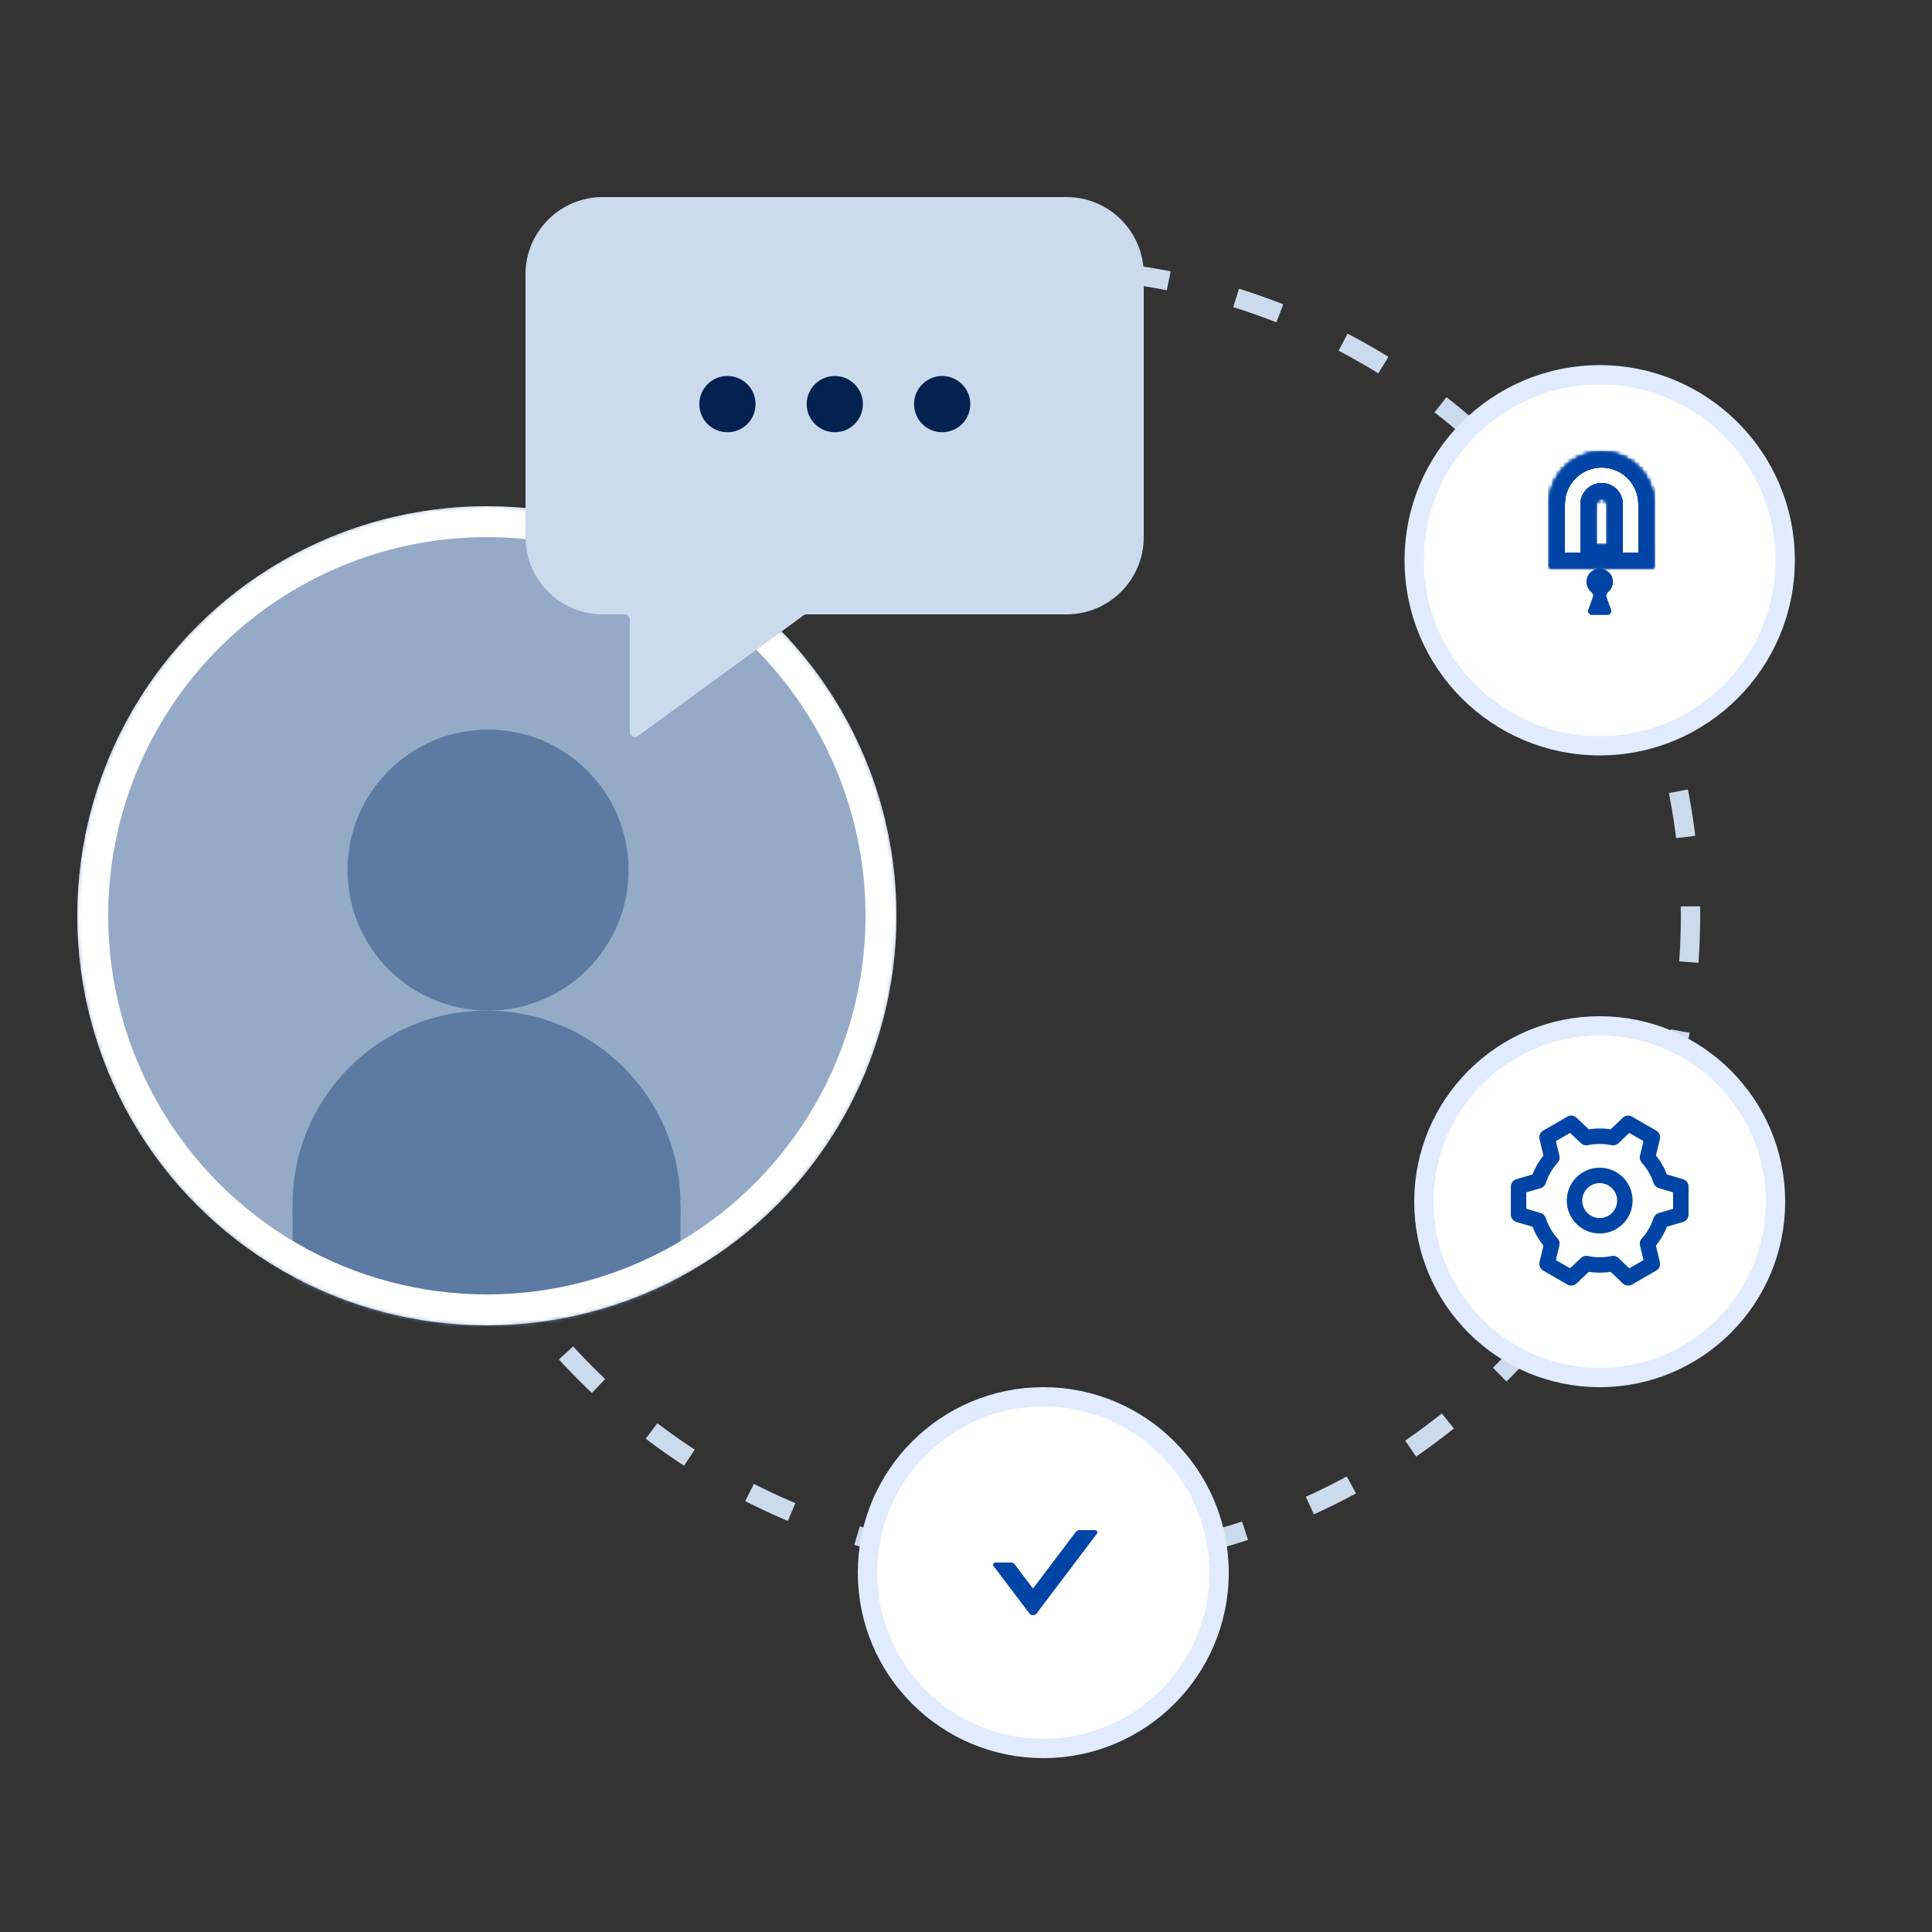
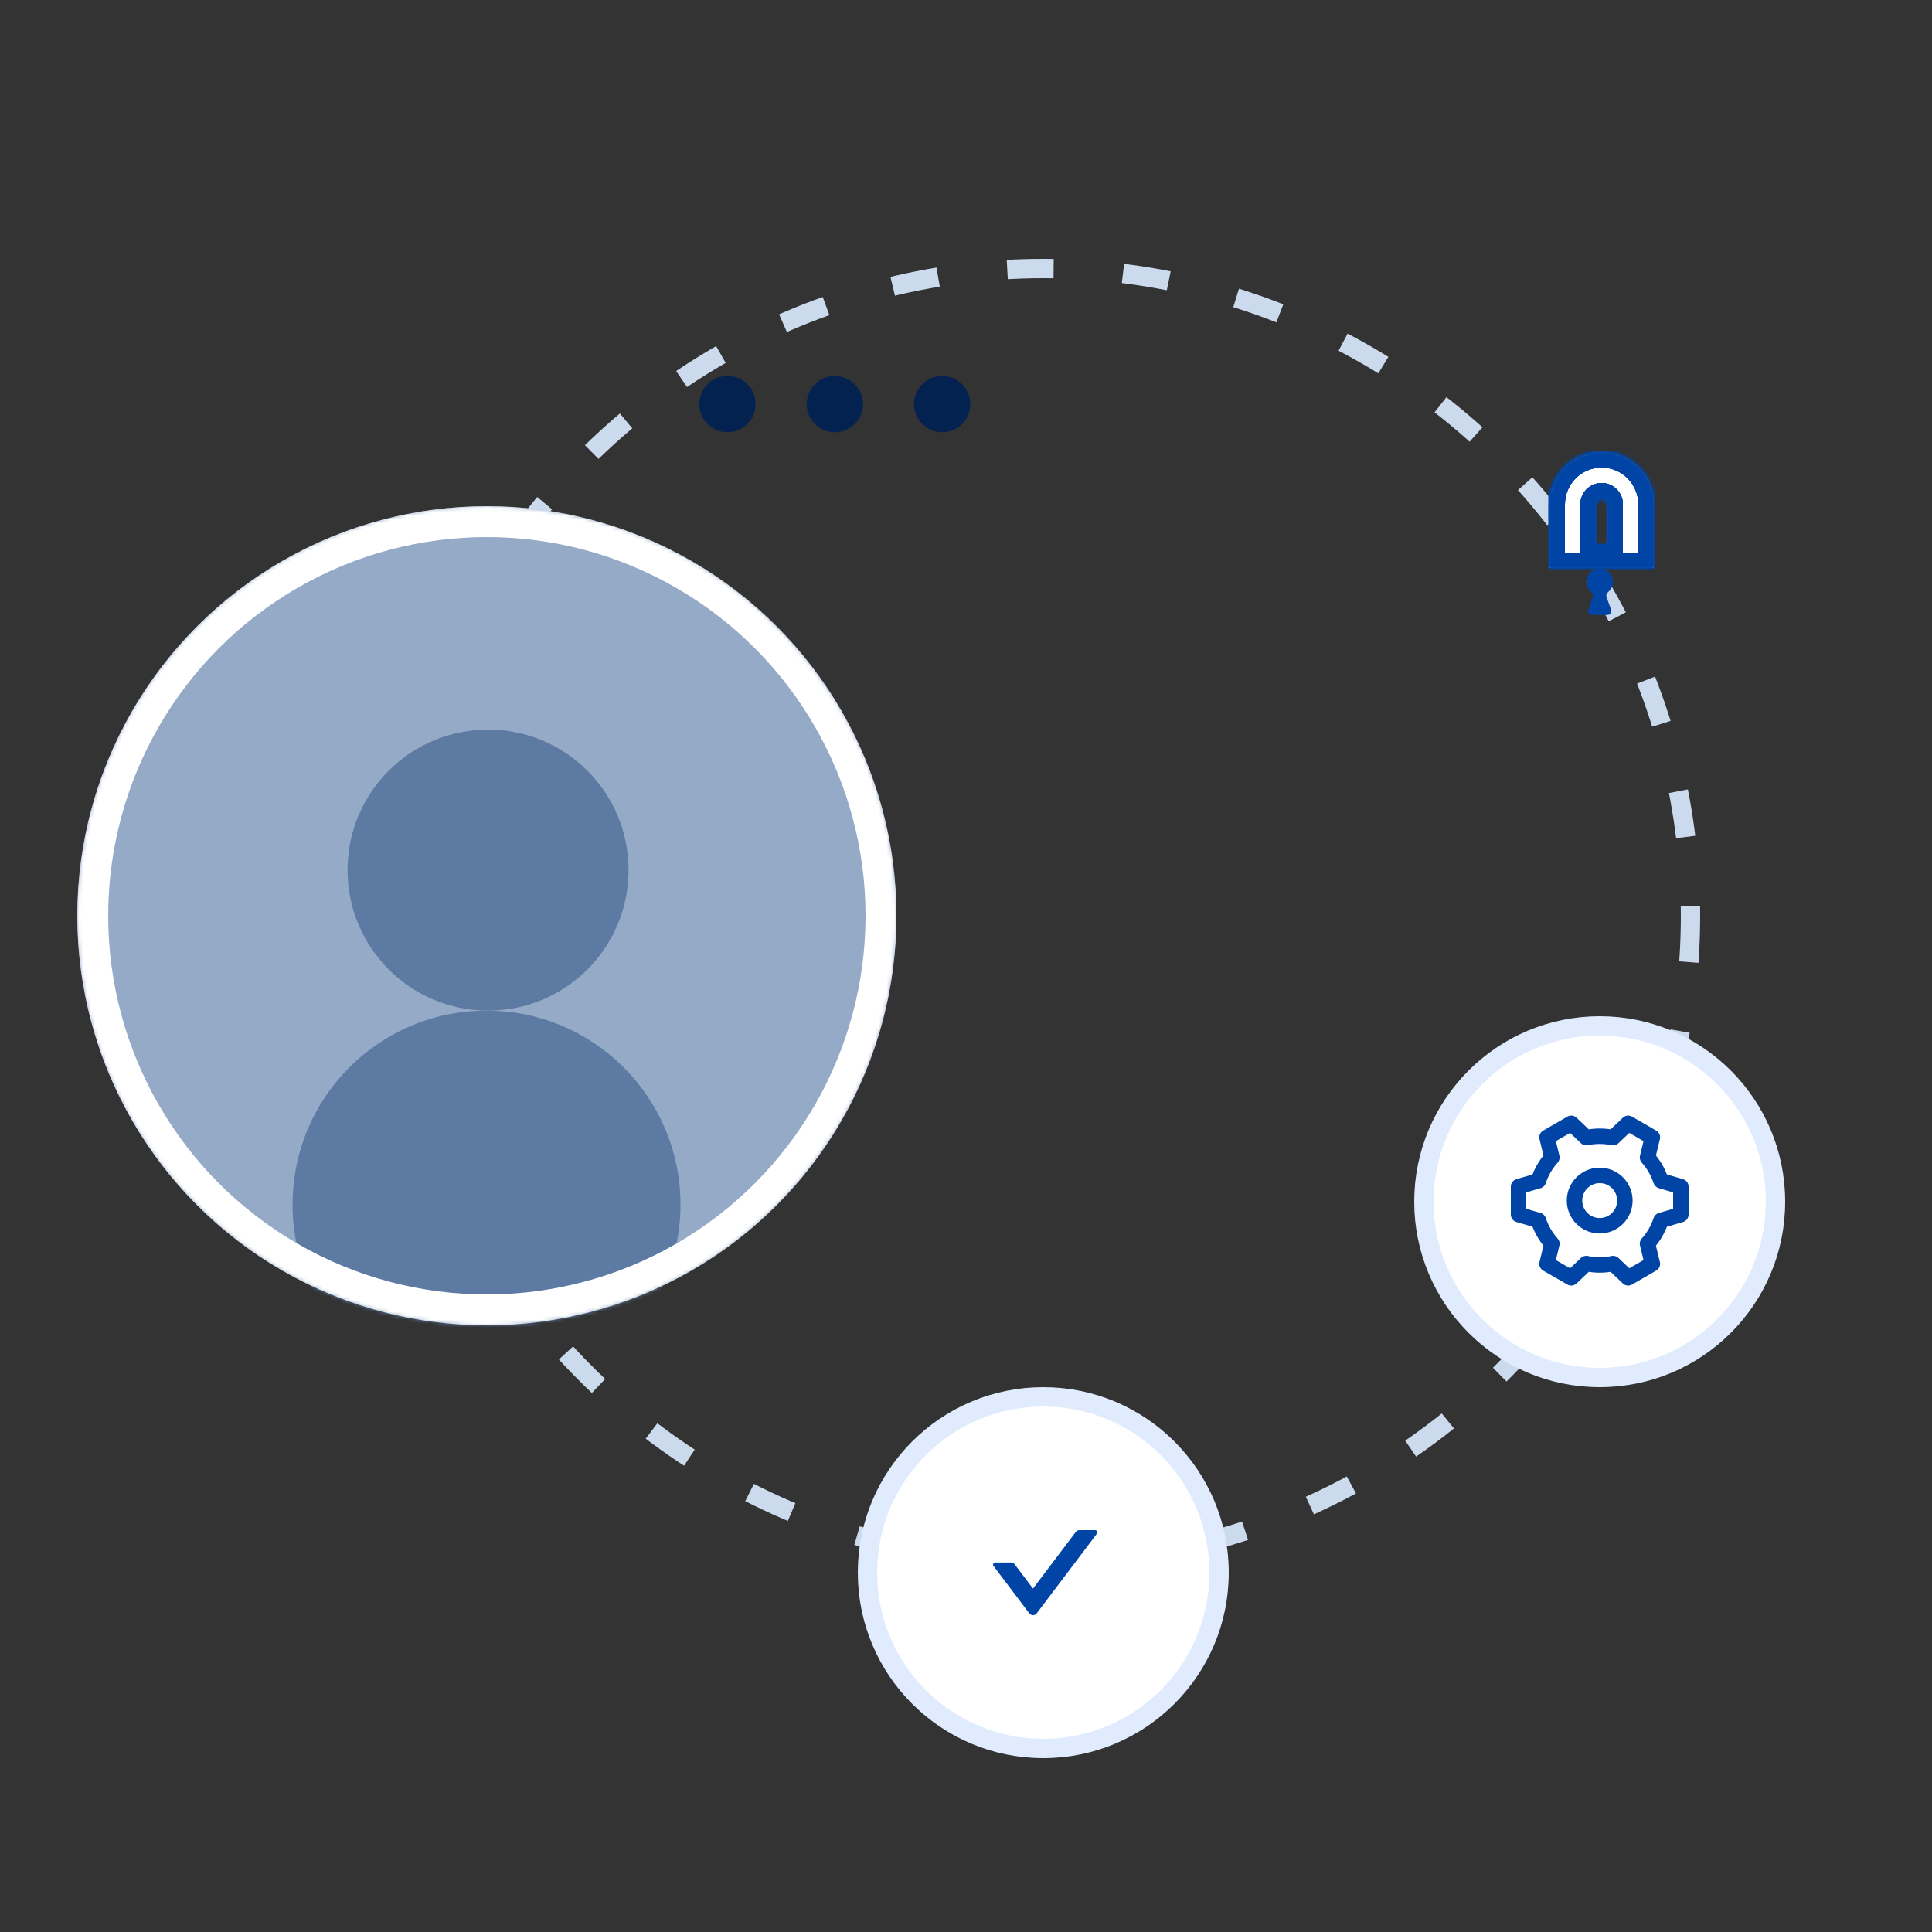
<svg xmlns="http://www.w3.org/2000/svg" width="500" height="500" viewBox="0 0 500 500" fill="none">
  <rect x="0" y="0" width="500" height="500" fill="#333333" stroke="none" />
  <circle cx="270" cy="237" r="167.5" stroke="#CCDAED" stroke-width="5" stroke-dasharray="12 18" />
  <circle cx="126" cy="237" r="106" fill="#94AAC7" />
  <mask id="mask0_108_108" style="mask-type:alpha" maskUnits="userSpaceOnUse" x="20" y="131" width="212" height="212">
    <circle cx="126" cy="237" r="106" fill="#F2F6FD" />
  </mask>
  <g mask="url(#mask0_108_108)">
    <circle cx="126.308" cy="225.18" r="36.362" fill="#5C7AA2" />
    <circle cx="125.913" cy="311.736" r="50.195" fill="#5C7AA2" />
-     <rect x="75.718" y="312.132" width="100.39" height="49.8" fill="#5C7AA2" />
    <circle cx="126" cy="237" r="102" stroke="white" stroke-width="8" />
  </g>
-   <path fill-rule="evenodd" clip-rule="evenodd" d="M156 51C144.954 51 136 59.954 136 71V139C136 150.046 144.954 159 156 159H161.677C162.408 159 163 159.592 163 160.323L163 189.4C163 190.481 164.228 191.106 165.102 190.469L207.965 159.254C208.192 159.089 208.464 159 208.744 159H276C287.046 159 296 150.046 296 139V71C296 59.954 287.046 51 276 51H156Z" fill="#CCDAED" />
  <circle cx="188.262" cy="104.585" r="7.277" fill="#03224F" />
  <circle cx="216.047" cy="104.585" r="7.277" fill="#03224F" />
  <circle cx="243.832" cy="104.585" r="7.277" fill="#03224F" />
  <path d="M315.5 407C315.5 432.129 295.129 452.5 270 452.5C244.871 452.5 224.5 432.129 224.5 407C224.5 381.871 244.871 361.5 270 361.5C295.129 361.5 315.5 381.871 315.5 407Z" fill="white" stroke="#E0EBFD" stroke-width="5" />
-   <path fill-rule="evenodd" clip-rule="evenodd" d="M262.591 404.835C262.371 404.546 262.019 404.37 261.638 404.37H257.588C257.111 404.37 256.832 404.892 257.111 405.265L266.384 417.535C266.494 417.679 266.638 417.796 266.803 417.877C266.969 417.958 267.152 418 267.338 418C267.524 418 267.707 417.958 267.873 417.877C268.039 417.796 268.182 417.679 268.292 417.535L283.889 396.895C284.168 396.522 283.889 396 283.412 396H279.362C278.988 396 278.629 396.176 278.409 396.465L267.338 411.118L262.591 404.835Z" fill="#0045A5" />
+   <path fill-rule="evenodd" clip-rule="evenodd" d="M262.591 404.835C262.371 404.546 262.019 404.37 261.638 404.37H257.588C257.111 404.37 256.832 404.892 257.111 405.265L266.384 417.535C266.494 417.679 266.638 417.796 266.803 417.877C266.969 417.958 267.152 418 267.338 418C267.524 418 267.707 417.958 267.873 417.877C268.039 417.796 268.182 417.679 268.292 417.535L283.889 396.895C284.168 396.522 283.889 396 283.412 396H279.362C278.988 396 278.629 396.176 278.409 396.465L267.338 411.118Z" fill="#0045A5" />
  <circle cx="414" cy="311" r="45.5" fill="white" stroke="#E0EBFD" stroke-width="5" />
  <path fill-rule="evenodd" clip-rule="evenodd" d="M426.371 299.558L427.636 294.334L421.364 290.713L417.475 294.418C416.354 294.18 415.192 294.055 414 294.055C412.808 294.055 411.646 294.18 410.525 294.418L406.636 290.713L400.364 294.334L401.629 299.558C400.079 301.277 398.882 303.32 398.152 305.574L393 307.09V314.331L398.152 315.846C398.882 318.1 400.079 320.143 401.629 321.862L400.364 327.086L406.636 330.707L410.525 327.002C411.646 327.24 412.808 327.365 414 327.365C415.192 327.365 416.354 327.24 417.475 327.002L421.364 330.707L427.636 327.086L426.371 321.862C427.921 320.143 429.118 318.1 429.848 315.846L435 314.331V307.09L429.848 305.574C429.118 303.321 427.921 301.277 426.371 299.558ZM420.517 310.71C420.517 307.111 417.599 304.193 414 304.193C410.401 304.193 407.483 307.111 407.483 310.71C407.483 314.31 410.401 317.227 414 317.227C417.599 317.227 420.517 314.31 420.517 310.71Z" fill="white" />
  <path d="M427.636 294.334L429.579 294.805C429.788 293.942 429.404 293.046 428.636 292.602L427.636 294.334ZM426.371 299.558L424.427 299.088C424.271 299.73 424.443 300.407 424.886 300.898L426.371 299.558ZM421.364 290.713L422.364 288.981C421.596 288.538 420.627 288.653 419.985 289.265L421.364 290.713ZM417.475 294.418L417.06 296.375C417.706 296.512 418.377 296.321 418.855 295.866L417.475 294.418ZM410.525 294.418L409.145 295.866C409.623 296.321 410.294 296.512 410.94 296.375L410.525 294.418ZM406.636 290.713L408.015 289.265C407.373 288.653 406.404 288.538 405.636 288.981L406.636 290.713ZM400.364 294.334L399.364 292.602C398.596 293.046 398.212 293.942 398.421 294.805L400.364 294.334ZM401.629 299.558L403.114 300.898C403.557 300.407 403.729 299.73 403.573 299.088L401.629 299.558ZM398.152 305.574L398.716 307.493C399.35 307.307 399.851 306.819 400.054 306.19L398.152 305.574ZM393 307.09L392.436 305.171C391.585 305.421 391 306.202 391 307.09H393ZM393 314.331H391C391 315.218 391.585 315.999 392.436 316.25L393 314.331ZM398.152 315.846L400.054 315.23C399.851 314.601 399.35 314.114 398.716 313.927L398.152 315.846ZM401.629 321.862L403.573 322.333C403.729 321.691 403.557 321.013 403.114 320.523L401.629 321.862ZM400.364 327.086L398.421 326.616C398.212 327.478 398.596 328.375 399.364 328.819L400.364 327.086ZM406.636 330.707L405.636 332.439C406.404 332.883 407.373 332.767 408.015 332.155L406.636 330.707ZM410.525 327.002L410.94 325.046C410.294 324.909 409.623 325.099 409.145 325.554L410.525 327.002ZM417.475 327.002L418.855 325.554C418.377 325.099 417.706 324.909 417.06 325.046L417.475 327.002ZM421.364 330.707L419.985 332.155C420.627 332.767 421.596 332.883 422.364 332.439L421.364 330.707ZM427.636 327.086L428.636 328.819C429.404 328.375 429.788 327.478 429.579 326.616L427.636 327.086ZM426.371 321.862L424.886 320.523C424.443 321.013 424.271 321.691 424.427 322.333L426.371 321.862ZM429.848 315.846L429.284 313.927C428.65 314.114 428.149 314.601 427.946 315.23L429.848 315.846ZM435 314.331L435.564 316.25C436.415 315.999 437 315.218 437 314.331H435ZM435 307.09H437C437 306.202 436.415 305.421 435.564 305.171L435 307.09ZM429.848 305.574L427.946 306.191C428.149 306.819 428.65 307.307 429.284 307.493L429.848 305.574ZM425.692 293.863L424.427 299.088L428.315 300.029L429.579 294.805L425.692 293.863ZM420.364 292.445L426.636 296.066L428.636 292.602L422.364 288.981L420.364 292.445ZM418.855 295.866L422.744 292.161L419.985 289.265L416.096 292.97L418.855 295.866ZM414 296.055C415.051 296.055 416.075 296.165 417.06 296.375L417.891 292.462C416.634 292.195 415.332 292.055 414 292.055V296.055ZM410.94 296.375C411.925 296.165 412.949 296.055 414 296.055V292.055C412.668 292.055 411.366 292.195 410.109 292.462L410.94 296.375ZM405.256 292.161L409.145 295.866L411.904 292.97L408.015 289.265L405.256 292.161ZM401.364 296.066L407.636 292.445L405.636 288.981L399.364 292.602L401.364 296.066ZM403.573 299.088L402.308 293.863L398.421 294.805L399.685 300.029L403.573 299.088ZM400.054 306.19C400.696 304.21 401.749 302.412 403.114 300.898L400.144 298.219C398.409 300.142 397.067 302.431 396.249 304.958L400.054 306.19ZM393.564 309.008L398.716 307.493L397.587 303.656L392.436 305.171L393.564 309.008ZM395 314.331V307.09H391V314.331H395ZM398.716 313.927L393.564 312.412L392.436 316.25L397.587 317.765L398.716 313.927ZM403.114 320.523C401.749 319.009 400.696 317.211 400.054 315.23L396.249 316.462C397.067 318.989 398.409 321.278 400.144 323.202L403.114 320.523ZM402.308 327.557L403.573 322.333L399.685 321.392L398.421 326.616L402.308 327.557ZM407.636 328.975L401.364 325.354L399.364 328.819L405.636 332.439L407.636 328.975ZM409.145 325.554L405.256 329.259L408.015 332.155L411.904 328.45L409.145 325.554ZM414 325.365C412.949 325.365 411.925 325.255 410.94 325.046L410.109 328.959C411.366 329.225 412.668 329.365 414 329.365V325.365ZM417.06 325.046C416.075 325.255 415.051 325.365 414 325.365V329.365C415.332 329.365 416.634 329.225 417.891 328.959L417.06 325.046ZM422.744 329.259L418.855 325.554L416.096 328.45L419.985 332.155L422.744 329.259ZM426.636 325.354L420.364 328.975L422.364 332.439L428.636 328.819L426.636 325.354ZM424.427 322.333L425.692 327.557L429.579 326.616L428.315 321.392L424.427 322.333ZM427.946 315.23C427.304 317.211 426.251 319.009 424.886 320.523L427.856 323.202C429.591 321.278 430.933 318.989 431.751 316.462L427.946 315.23ZM434.436 312.412L429.284 313.927L430.413 317.765L435.564 316.25L434.436 312.412ZM433 307.09V314.331H437V307.09H433ZM429.284 307.493L434.436 309.008L435.564 305.171L430.413 303.656L429.284 307.493ZM424.886 300.898C426.251 302.412 427.304 304.21 427.946 306.191L431.751 304.958C430.933 302.431 429.591 300.142 427.856 298.219L424.886 300.898ZM414 306.193C416.495 306.193 418.517 308.215 418.517 310.71H422.517C422.517 306.006 418.704 302.193 414 302.193V306.193ZM409.483 310.71C409.483 308.215 411.505 306.193 414 306.193V302.193C409.296 302.193 405.483 306.006 405.483 310.71H409.483ZM414 315.227C411.505 315.227 409.483 313.205 409.483 310.71H405.483C405.483 315.414 409.296 319.227 414 319.227V315.227ZM418.517 310.71C418.517 313.205 416.495 315.227 414 315.227V319.227C418.704 319.227 422.517 315.414 422.517 310.71H418.517Z" fill="#0045A5" />
-   <circle cx="414" cy="145" r="48" fill="white" stroke="#E0EBFD" stroke-width="5" />
  <mask id="path-18-inside-1_108_108" fill="white">
    <path fill-rule="evenodd" clip-rule="evenodd" d="M414.5 117C407.044 117 401 123.044 401 130.5V147H428V130.5C428 123.044 421.956 117 414.5 117ZM414.5 129C413.672 129 413 129.672 413 130.5V141H416V130.5C416 129.672 415.328 129 414.5 129Z" />
  </mask>
  <path fill-rule="evenodd" clip-rule="evenodd" d="M414.5 117C407.044 117 401 123.044 401 130.5V147H428V130.5C428 123.044 421.956 117 414.5 117ZM414.5 129C413.672 129 413 129.672 413 130.5V141H416V130.5C416 129.672 415.328 129 414.5 129Z" fill="white" />
  <path d="M401 147H397V151H401V147ZM428 147V151H432V147H428ZM413 141H409V145H413V141ZM416 141V145H420V141H416ZM405 130.5C405 125.253 409.253 121 414.5 121V113C404.835 113 397 120.835 397 130.5H405ZM405 147V130.5H397V147H405ZM428 143H401V151H428V143ZM424 130.5V147H432V130.5H424ZM414.5 121C419.747 121 424 125.253 424 130.5H432C432 120.835 424.165 113 414.5 113V121ZM417 130.5C417 131.881 415.881 133 414.5 133V125C411.462 125 409 127.462 409 130.5H417ZM417 141V130.5H409V141H417ZM416 137H413V145H416V137ZM412 130.5V141H420V130.5H412ZM414.5 133C413.119 133 412 131.881 412 130.5H420C420 127.462 417.538 125 414.5 125V133Z" fill="#0045A5" mask="url(#path-18-inside-1_108_108)" />
  <path d="M401 147H397V151H401V147ZM428 147V151H432V147H428ZM413 141H409V145H413V141ZM416 141V145H420V141H416ZM405 130.5C405 125.253 409.253 121 414.5 121V113C404.835 113 397 120.835 397 130.5H405ZM405 147V130.5H397V147H405ZM428 143H401V151H428V143ZM424 130.5V147H432V130.5H424ZM414.5 121C419.747 121 424 125.253 424 130.5H432C432 120.835 424.165 113 414.5 113V121ZM417 130.5C417 131.881 415.881 133 414.5 133V125C411.462 125 409 127.462 409 130.5H417ZM417 141V130.5H409V141H417ZM416 137H413V145H416V137ZM412 130.5V141H420V130.5H412ZM414.5 133C413.119 133 412 131.881 412 130.5H420C420 127.462 417.538 125 414.5 125V133Z" fill="#0045A5" mask="url(#path-18-inside-1_108_108)" />
  <path d="M401 147H397V151H401V147ZM428 147V151H432V147H428ZM413 141H409V145H413V141ZM416 141V145H420V141H416ZM405 130.5C405 125.253 409.253 121 414.5 121V113C404.835 113 397 120.835 397 130.5H405ZM405 147V130.5H397V147H405ZM428 143H401V151H428V143ZM424 130.5V147H432V130.5H424ZM414.5 121C419.747 121 424 125.253 424 130.5H432C432 120.835 424.165 113 414.5 113V121ZM417 130.5C417 131.881 415.881 133 414.5 133V125C411.462 125 409 127.462 409 130.5H417ZM417 141V130.5H409V141H417ZM416 137H413V145H416V137ZM412 130.5V141H420V130.5H412ZM414.5 133C413.119 133 412 131.881 412 130.5H420C420 127.462 417.538 125 414.5 125V133Z" fill="#0045A5" mask="url(#path-18-inside-1_108_108)" />
  <path d="M401 147H397V151H401V147ZM428 147V151H432V147H428ZM413 141H409V145H413V141ZM416 141V145H420V141H416ZM405 130.5C405 125.253 409.253 121 414.5 121V113C404.835 113 397 120.835 397 130.5H405ZM405 147V130.5H397V147H405ZM428 143H401V151H428V143ZM424 130.5V147H432V130.5H424ZM414.5 121C419.747 121 424 125.253 424 130.5H432C432 120.835 424.165 113 414.5 113V121ZM417 130.5C417 131.881 415.881 133 414.5 133V125C411.462 125 409 127.462 409 130.5H417ZM417 141V130.5H409V141H417ZM416 137H413V145H416V137ZM412 130.5V141H420V130.5H412ZM414.5 133C413.119 133 412 131.881 412 130.5H420C420 127.462 417.538 125 414.5 125V133Z" fill="#0045A5" mask="url(#path-18-inside-1_108_108)" />
  <mask id="path-20-inside-2_108_108" fill="white">
    <rect x="396" y="137.714" width="36" height="30.857" rx="2.945" />
  </mask>
  <rect x="396" y="137.714" width="36" height="30.857" rx="2.945" fill="white" stroke="#0045A5" stroke-width="8" mask="url(#path-20-inside-2_108_108)" />
  <path fill-rule="evenodd" clip-rule="evenodd" d="M415.777 154.519C415.605 154.036 415.839 153.511 416.228 153.177C416.963 152.548 417.429 151.614 417.429 150.571C417.429 148.678 415.894 147.143 414 147.143C412.106 147.143 410.571 148.678 410.571 150.571C410.571 151.614 411.037 152.548 411.772 153.177C412.161 153.511 412.395 154.036 412.223 154.519L411.049 157.807C410.816 158.458 411.299 159.143 411.99 159.143H416.01C416.701 159.143 417.184 158.458 416.951 157.807L415.777 154.519Z" fill="#0045A5" />
</svg>